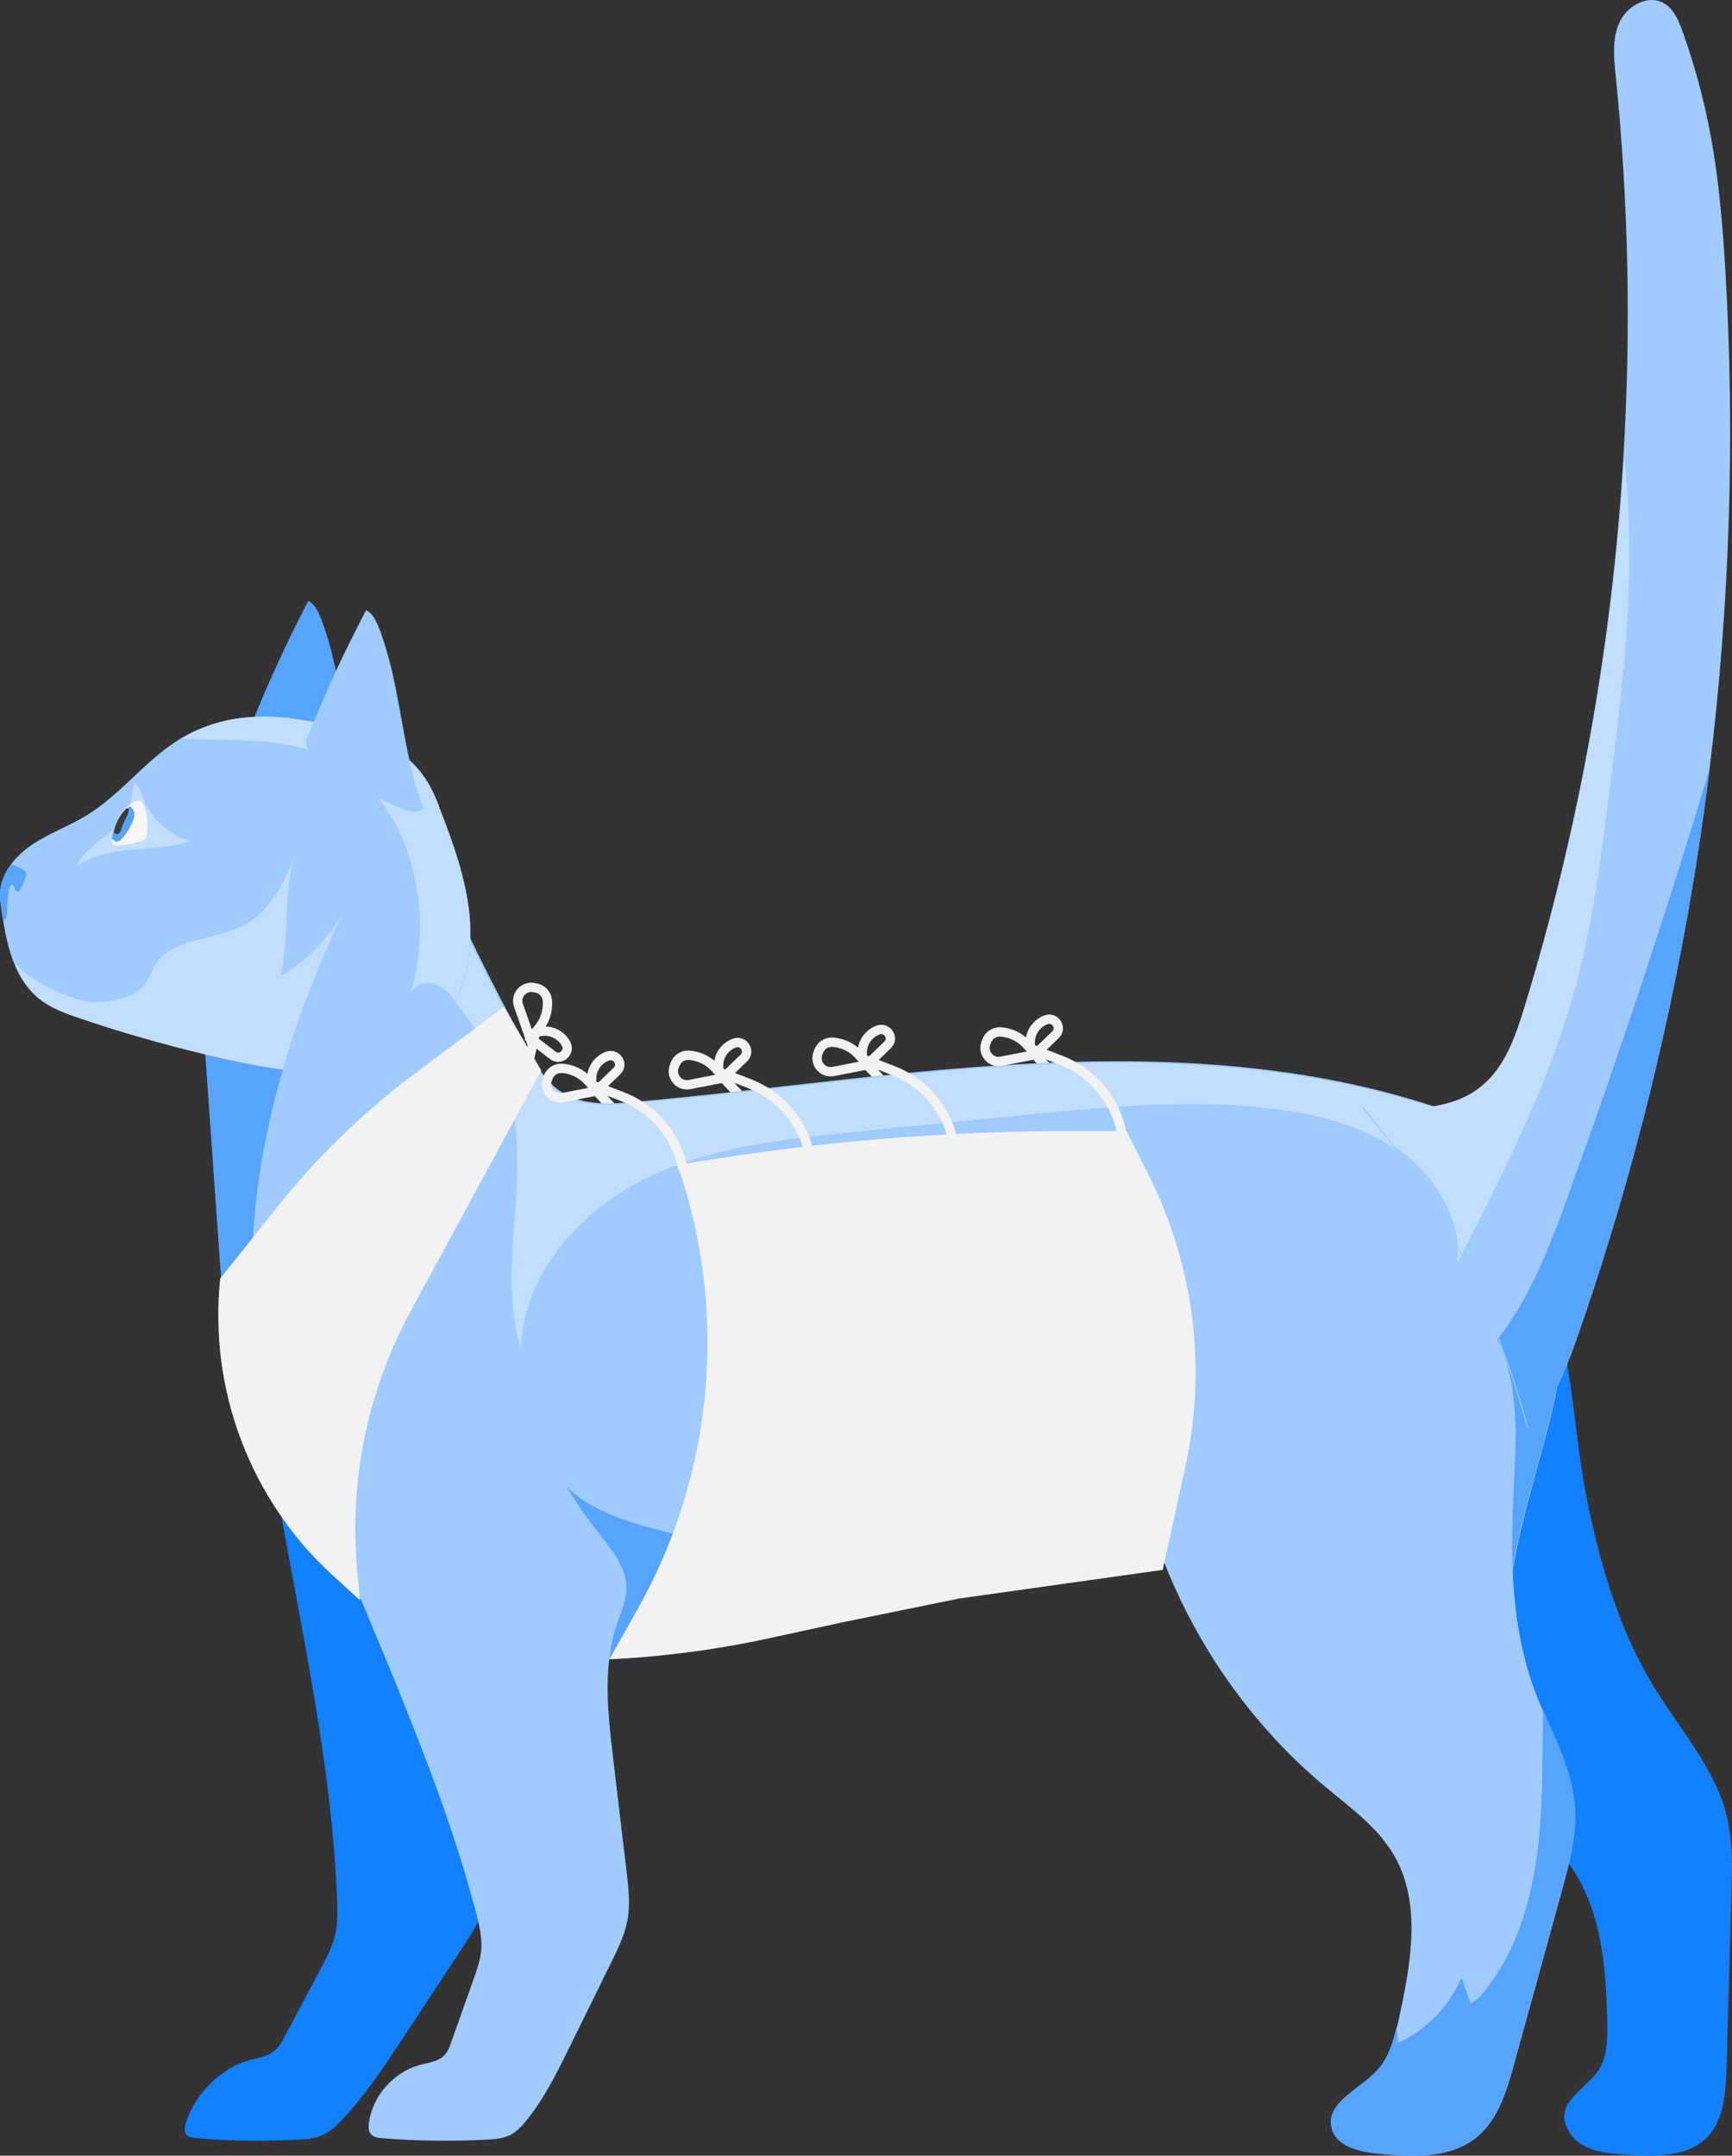
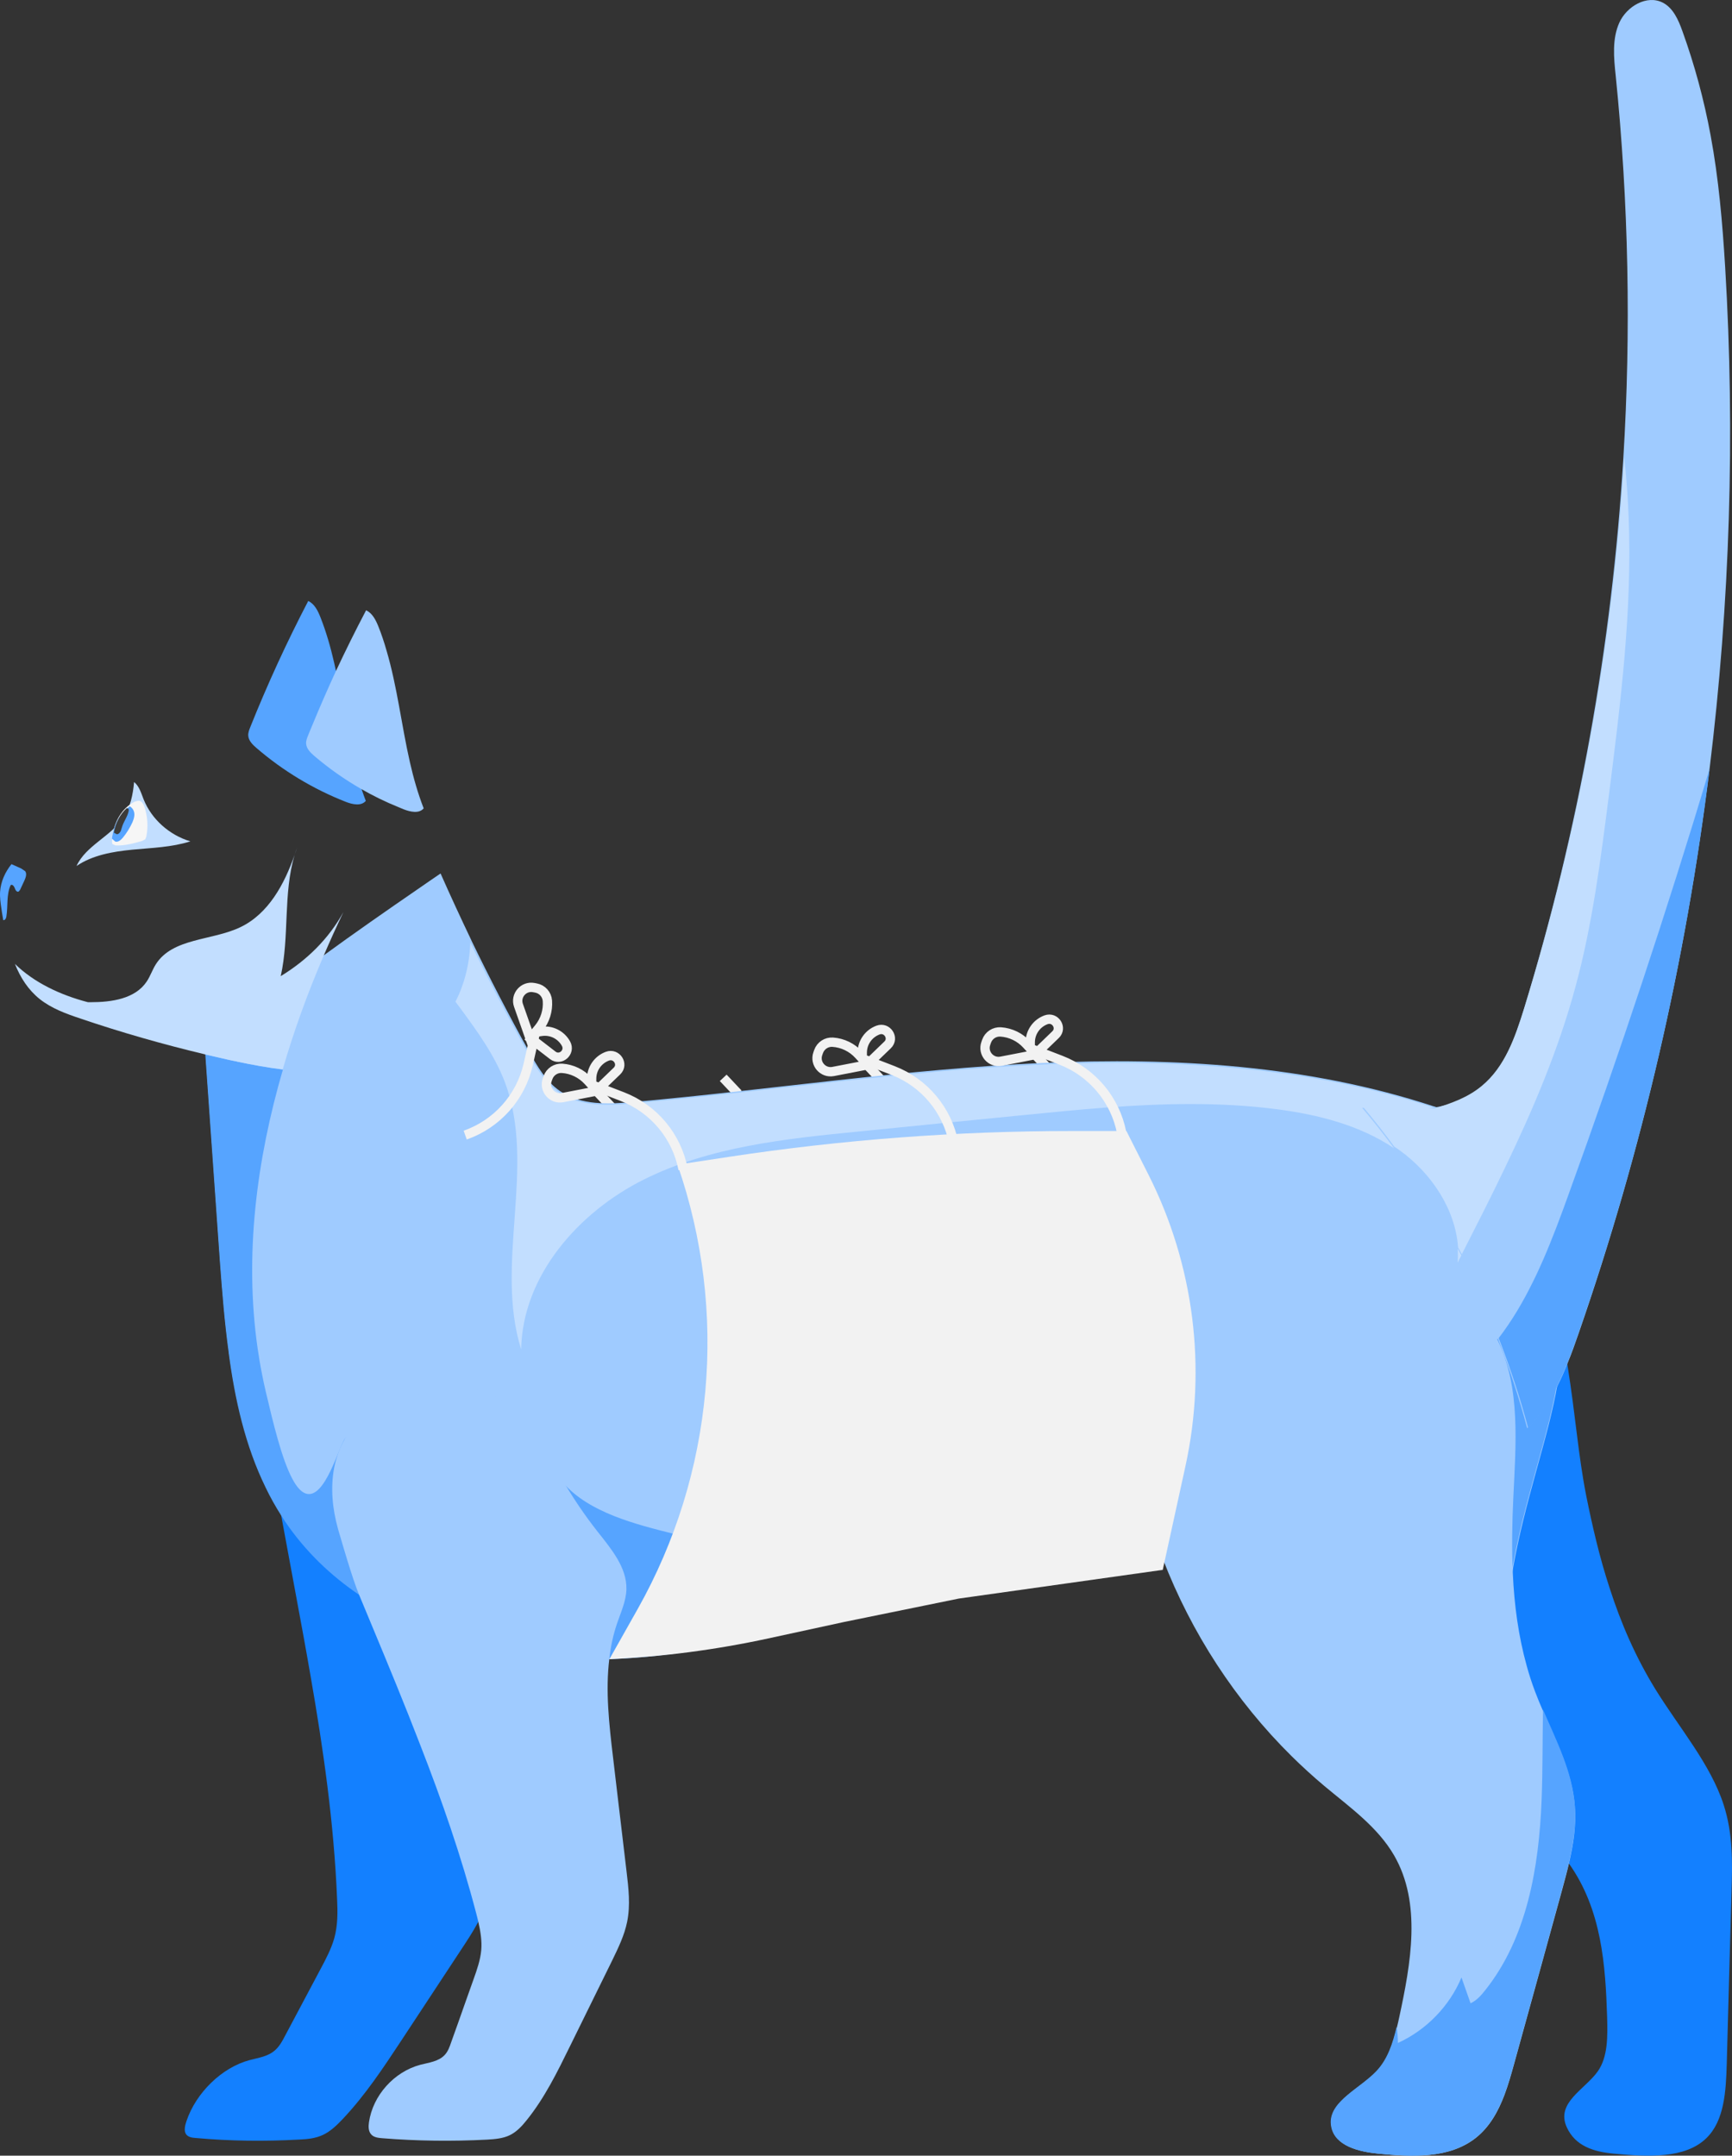
<svg xmlns="http://www.w3.org/2000/svg" width="928" height="1155" viewBox="0 0 928 1155" fill="none">
  <rect x="0" y="0" width="928" height="1155" fill="#333333" stroke="none" />
  <path d="M554.5 565L562.5 573.5" stroke="#F2F2F2" stroke-width="5" />
  <path d="M464.5 570.5L472.5 579" stroke="#F2F2F2" stroke-width="5" />
  <path d="M319.5 584.5L327.5 593" stroke="#F2F2F2" stroke-width="5" />
  <path d="M387.5 577.5L395.5 586" stroke="#F2F2F2" stroke-width="5" />
  <path d="M927.772 1012.66C926.887 1043.71 926.011 1074.75 925.193 1105.78C924.75 1120.45 923.932 1136.13 914.367 1145.51C902.984 1156.78 882.728 1155.64 864.291 1153.88C853.85 1152.87 844.092 1149.86 839.502 1139.84C833.401 1126.56 849.26 1119.57 856.179 1109.68C861.519 1102.01 861.394 1091.05 861.086 1080.6C860.201 1053.34 858.315 1023.18 840.513 998.315V998.248C839.377 996.678 838.184 995.099 836.923 993.597C824.279 978.17 806.66 967.462 790.243 956.07C776.781 946.691 763.752 936.493 751.3 925.535C721.922 899.852 695.623 870.193 674.357 838.463C660.269 817.442 648.375 795.467 639.32 772.991C637.617 768.831 636.048 764.681 634.538 760.521C630.323 748.619 626.801 736.601 626.108 724.891C624.472 695.993 641.582 672.506 666.495 662.115L666.687 662.058C670.835 660.353 675.175 658.976 679.707 658.023C711.539 651.224 749.664 662.116 782.257 682.396C784.075 683.522 786.346 684.283 788.925 684.716C798.423 686.613 812.01 685.227 821.575 686.864C827.359 687.807 831.698 689.945 832.709 694.606C833.026 695.925 833.276 697.254 833.594 698.506L833.719 699.199C836.298 710.976 838.184 721.367 839.753 730.871C844.285 759.076 845.478 778.971 849.885 801.38C853.215 817.875 857.054 834.563 862.472 850.991C868.448 869.567 876.309 887.825 887.068 905.264C899.77 925.785 916.513 945.237 923.557 967.086C928.522 982.513 928.215 997.747 927.772 1012.66Z" fill="#1380FF" />
  <path d="M297.964 826.359C298.088 828.619 297.897 830.878 297.331 833.272C295.767 839.992 291.748 846.28 288.486 852.634C282.846 863.566 279.21 874.939 276.697 886.505C273.627 900.522 272.246 914.79 270.989 928.75C270.298 936.355 269.607 944.027 268.917 951.631C267.67 965.649 266.346 979.599 265.099 993.616C264.216 1003.23 263.276 1012.98 259.573 1022.47C258.576 1025.04 257.377 1027.55 256.063 1030.07C253.434 1034.98 250.297 1039.75 247.218 1044.41C236.436 1060.81 225.644 1077.15 214.862 1093.56C205.327 1108.01 195.667 1122.6 183.753 1135.23C180.558 1138.63 177.105 1141.96 173.085 1143.85C168.951 1145.79 164.625 1146.17 160.423 1146.36C141.669 1147.42 123.165 1147.17 105.044 1145.54C102.972 1145.41 100.842 1145.1 99.71 1143.53C98.454 1141.7 99.087 1138.94 99.902 1136.49C105.044 1121.21 118.905 1107.76 133.707 1103.8C138.532 1102.49 143.799 1101.92 147.693 1098.21C149.823 1096.2 151.262 1093.62 152.585 1091.05C158.984 1079.04 165.373 1067.03 171.771 1054.96C174.591 1049.69 177.421 1044.28 179.052 1038.69C181.057 1031.52 180.932 1024.42 180.616 1017.5C178.927 976.647 173.22 937.047 166.38 897.888C163.867 883.304 161.171 868.719 158.476 854.202C155.905 840.184 153.276 826.234 150.696 812.149C150.322 810.14 149.948 808.063 149.573 806.054C148.259 806.621 138.849 759.983 139.165 740.87C139.223 739.178 139.664 737.851 140.537 736.852C143.76 732.862 152.365 733.227 161.373 733.592C169.565 733.919 178.083 734.246 183.186 731.314C190.026 727.42 197.365 725.468 204.578 723.584C219.313 719.815 234.987 716.354 247.343 721.892C258.883 726.978 264.907 738.544 269.425 751.177H269.483C271.622 757.089 273.435 763.185 275.315 768.972C278.951 779.971 283.412 790.46 288.735 800.459C292.937 808.381 297.829 816.803 297.964 826.359Z" fill="#1380FF" />
  <path d="M835.831 730.149C835.571 733.682 835.196 737.282 834.628 740.815L834.445 741.829V741.887C829.718 770.227 816.819 804.05 810.274 842.545V842.613C809.186 848.433 800.638 845.248 791.589 842.063C784.36 839.514 776.823 836.966 772.52 839.012C764.338 842.922 755.087 843.684 746.019 843.868C721.983 844.254 698.062 840.904 674.083 838.192C660.616 836.676 647.149 835.286 633.614 834.91C630.091 834.785 626.568 834.784 623.045 834.852C570.12 835.103 518.004 849.177 466.649 862.864C420.52 875.172 373.574 887.228 326.117 888.811C317.241 889.12 308.366 889.062 299.433 888.55C292.011 888.116 284.58 887.353 277.216 886.214C247.201 881.735 217.803 871.32 193.131 854.601C177.402 844.003 163.618 830.75 152.856 814.784C152.163 813.703 151.469 812.632 150.776 811.56C147.696 806.705 144.866 801.656 142.411 796.482C131.524 774.136 125.979 749.396 122.649 724.155V723.962C120.444 707.938 119.183 691.721 117.99 675.756C115.41 639.973 112.705 599.827 110.125 563.987L110 562.597C130.513 544.295 151.662 527.827 173.311 511.987C189.926 499.864 206.791 488.126 224.041 476.263C228.007 473.483 232.031 470.77 236.054 468C241.349 479.989 246.884 491.919 252.544 503.783V503.841C262.305 524.034 272.624 543.919 283.511 563.543C287.92 571.371 292.569 579.45 300.001 584.557C311.263 592.385 326.184 591.622 339.834 590.425C412.781 583.862 485.343 572.819 558.473 569.537C629.148 566.381 701.017 570.676 768.111 592.762H768.236C770.624 593.524 772.895 594.345 775.282 595.165C781.203 597.24 787.238 599.518 791.897 603.679C796.681 607.974 799.704 613.843 802.602 619.586C803.67 621.729 804.738 623.814 805.807 625.957C813.614 641.614 821.228 657.763 826.888 674.24C829.093 680.794 831.047 687.358 832.491 693.99C832.808 695.312 833.059 696.644 833.376 697.899L833.501 698.594C835.513 709.077 836.399 719.55 835.831 730.149Z" fill="#9FCBFF" />
  <path d="M915.969 412.048L915.911 412.182C903.275 514.923 879.821 616.422 845.876 714.251C843.981 719.73 842.039 725.277 839.769 730.689C838.26 734.589 836.567 738.431 834.682 742.148V742.206C830.528 750.584 825.499 758.327 818.96 765C814.623 748.697 809.344 732.644 803.247 716.966C798.91 705.94 794.131 695.116 788.977 684.533C787.092 680.633 785.072 676.733 783.062 672.833C782.437 671.629 781.745 670.368 781.053 669.174C771.052 650.415 759.676 632.349 747.04 615.218C741.636 607.793 735.914 600.551 730 593.502C742.636 594.629 756.031 595.515 768.417 593.435H768.542C777.716 591.866 786.332 588.716 793.564 582.736C806.074 572.471 811.671 556.225 816.45 540.798C845.808 444.982 863.724 345.689 869.763 245.644C873.975 177.273 872.59 108.593 865.676 40.404C864.666 30.899 863.723 20.826 867.628 12.14C871.59 3.387 882.398 -2.969 890.947 1.432C896.544 4.331 899.313 10.754 901.448 16.734C907.987 34.867 913.017 53.501 916.536 72.519C920.873 95.804 922.892 119.484 924.335 143.087C929.739 232.75 926.912 322.904 915.969 412.048Z" fill="#9FCBFF" />
  <path d="M133.009 394.119C133.172 396.868 135.358 399.005 137.438 400.793C151.621 413.015 167.865 422.799 185.254 429.619C188.826 431.018 193.506 432.058 196 429.104C183.752 397.607 184.109 362.213 171.707 330.773C170.33 327.276 168.529 323.564 165.149 322C153.691 343.996 143.311 366.575 134.087 389.611C133.509 391.058 132.922 392.564 133.009 394.119Z" fill="#56A4FF" />
-   <path d="M251.908 504.287V504.345C251.6 512.442 250.211 520.413 247.501 527.94C246.488 530.852 245.35 533.57 243.903 536.289C242.456 539.259 240.691 542.103 238.665 544.821C226.184 561.712 205.244 570.883 184.438 573.292C182.857 573.476 181.284 573.602 179.645 573.669C170.057 574.366 160.47 573.921 150.892 572.721C142.625 571.705 134.427 570.187 126.296 568.484L126.228 568.416C124.839 568.165 123.518 567.913 122.129 567.594C117.846 566.646 113.496 565.64 109.204 564.624C86.749 559.245 64.497 552.918 42.612 545.46C34.982 542.925 27.227 540.081 20.919 535.089C14.736 530.155 10.512 523.577 7.608 516.234L7.551 516.176C4.647 509.027 2.95 501.123 1.686 493.345L1.435 491.759C1.184 490.24 0.924 488.721 0.741 487.202C0.297 484.106 -0.147 481.011 0.046 477.973C0.423 472.468 2.631 467.409 5.969 463.046C6.788 461.846 7.801 460.705 8.814 459.631H8.872C11.524 456.787 14.553 454.252 17.765 452.163C26.783 446.281 37.066 442.556 46.267 436.984C64.806 425.665 78.117 407.004 96.655 395.811L97.157 395.492C105.037 390.819 113.805 387.53 122.823 385.692C126.99 384.869 131.215 384.366 135.44 384.173H135.497C146.03 383.544 156.631 384.685 167.096 386.707C169.305 387.085 171.504 387.588 173.78 388.033C177.687 388.981 181.603 390.055 185.442 391.07C187.4 391.641 189.29 392.202 191.181 392.773L192.821 393.286C197.682 394.805 202.534 396.449 207.009 398.723L208.967 399.796C212.69 401.818 216.095 404.353 219.181 407.197C223.724 411.309 227.573 416.175 230.467 421.554C232.675 425.665 234.383 429.97 235.955 434.265C242.89 452.298 249.516 470.63 251.474 489.804L251.658 491.575C251.976 495.812 252.101 500.049 251.908 504.287Z" fill="#9FCBFF" />
  <path d="M13.088 471.764C12.314 473.393 11.53 475.088 10.756 476.774L10.042 477.655C9.069 478.22 8.225 476.898 7.898 475.835C7.57 474.839 6.538 473.584 5.695 474.274C3.353 479.466 4.325 485.424 3.422 491.056C3.293 491.87 2.906 492.933 1.993 493H1.735L1.477 491.429C1.219 489.925 0.951 488.422 0.762 486.918C0.306 483.853 -0.151 480.787 0.048 477.78C0.435 472.329 2.707 467.32 6.141 463C7.898 463.747 9.585 464.561 11.332 465.318L13.476 466.755C14.518 468.201 13.803 470.136 13.088 471.764Z" fill="#56A4FF" />
  <path d="M41 464C45.941 453.174 59.305 448.139 66.021 438.228C69.858 432.57 71.249 425.714 71.84 419C74.661 421.291 75.627 424.978 76.949 428.288C81.18 438.878 90.678 447.422 102 450.798C92.009 453.976 81.318 454.268 70.854 455.268C60.38 456.277 49.58 458.172 41 464Z" fill="#C2DEFF" />
  <path d="M63.153 438.631C61.455 441.881 60.519 445.47 60.142 449.08L60 451.006L60.204 452.241L61.973 452.971C66.784 453.214 71.523 451.882 76.141 450.588L77.839 449.683L78.388 448.301C79.456 443.019 79.121 437.532 77.422 432.366C76.903 430.829 75.917 429.078 74.239 429L72.276 429.477C71.299 429.973 70.344 430.527 69.499 431.169C66.794 433.105 64.668 435.752 63.153 438.631Z" fill="#F6F6F6" />
  <path d="M70.983 440.53C69.633 443.433 67.944 446.28 65.79 448.871C64.781 450.053 63.297 451.349 61.751 450.914L60 449.372C60.072 448.502 60.206 447.699 60.402 446.895C60.876 444.237 61.752 441.637 63.101 439.234C64.245 437.126 65.79 435.149 67.614 433.541L69.499 432C70.571 432.615 71.384 433.608 71.724 434.714C72.394 436.634 71.724 438.677 70.983 440.53Z" fill="#56A4FF" />
  <path d="M69 434.219C68.546 437.077 66.682 439.572 65.646 442.308C65.321 443.221 65.064 444.198 64.739 445.11C64.354 446.023 63.644 446.935 62.618 447L61 446.144C61.454 443.528 62.292 440.968 63.584 438.604C64.68 436.528 66.159 434.582 67.905 433L68.872 433.307L69 434.219Z" fill="#3C3C3B" />
  <path d="M325.896 889C326.589 882.636 327.907 876.339 329.986 870.177C331.997 864.198 334.768 858.276 334.96 851.922C335.268 840.214 326.907 830.268 319.671 821.015C316.332 816.73 313.128 812.321 310.107 807.853C307.605 804.117 305.19 800.324 302.871 796.463C302.602 795.731 302.217 795.057 301.678 794.451C315.582 810.434 340.3 816.663 361.507 821.958C371.504 824.462 384.474 825.733 399.225 825.733C470.061 825.733 582.012 796.53 603.931 735.603C603.479 741.563 603.594 747.571 604.008 753.531C604.2 756.304 604.45 759.067 604.768 761.84C607.529 786.96 613.63 811.627 622.694 835.178C569.792 835.428 517.699 849.466 466.367 863.119C420.258 875.395 373.332 887.421 325.896 889ZM192.97 854.877C177.247 844.306 163.469 831.086 152.712 815.161C152.019 814.082 151.326 813.014 150.633 811.945C147.554 807.102 144.725 802.066 142.272 796.906C131.39 774.616 125.847 749.939 122.518 724.761V724.569C120.315 708.586 119.054 692.411 117.861 676.485C115.283 640.794 112.579 600.75 110 565C114.282 566.011 118.621 567.012 122.893 567.956C124.279 568.273 125.597 568.524 126.983 568.774L127.05 568.842C135.161 570.536 143.34 572.048 151.586 573.059C137.49 621.335 130.822 672.519 138.058 722.624C138.75 727.284 139.501 731.877 140.444 736.537C141.012 739.493 141.647 742.391 142.33 745.347C146.419 762.716 151.018 781.924 156.676 792.429C158.879 796.588 161.265 799.361 163.844 800.237C164.421 800.43 164.989 800.516 165.547 800.516C170.666 800.516 174.977 792.91 178.373 785.313C181.77 777.717 184.252 770.11 185.724 770.11C185.811 770.11 185.898 770.149 185.984 770.207C182.944 775.281 180.817 780.971 179.701 786.767C177.69 797.464 178.758 808.614 181.654 819.186C182.087 820.88 182.597 822.517 183.098 824.154C183.473 825.415 189.265 845.942 192.97 854.877ZM809.84 842.852C809.214 829.449 809.464 815.97 810.09 802.625C811.418 774.048 814.121 743.459 801.853 718.089L802.546 717.213C808.646 732.888 813.929 748.938 818.268 765.239C824.811 758.566 829.843 750.825 834 742.449C829.276 770.717 816.382 804.454 809.84 842.852Z" fill="#56A4FF" />
  <path d="M818.76 765C814.41 748.688 809.115 732.627 803 716.941C810.185 707.548 816.175 697.344 821.412 686.64C823.37 682.728 825.193 678.701 826.958 674.674C831.877 663.334 836.227 651.675 840.393 640.085C867.698 564.75 892.92 488.722 916 412C903.327 514.794 879.803 616.345 845.756 714.225C843.856 719.707 841.908 725.256 839.631 730.671C838.117 734.573 836.42 738.418 834.529 742.137V742.194C830.363 750.577 825.318 758.323 818.76 765Z" fill="#56A4FF" />
  <path d="M151.479 573C143.202 571.983 134.992 570.463 126.85 568.759L126.782 568.691C125.391 568.439 124.068 568.187 122.677 567.868C118.389 566.919 114.033 565.912 109.734 564.895C87.249 559.511 64.967 553.178 43.051 545.712C35.411 543.175 27.645 540.328 21.329 535.331C15.138 530.393 10.907 523.808 8 516.458C18.373 526.578 32.407 533.124 47.04 536.958L47.446 536.978C47.813 536.978 48.18 536.978 48.557 536.978C59.799 536.978 72.433 535.186 78.614 525.89C80.517 523.033 81.599 519.702 83.415 516.787C92.407 502.398 113.608 504.102 128.878 496.743C143.801 489.558 152.339 473.832 157.873 457.989C151.624 478.78 155.14 501.827 150.417 523.014C164.287 514.551 176.041 503.173 184 488.667C180.272 496.52 176.611 504.557 173.134 512.73C164.866 532.039 157.477 552.229 151.479 573ZM157.873 457.989C158.269 456.653 158.713 455.317 159.206 454C158.781 455.327 158.337 456.663 157.873 457.989Z" fill="#C2DEFF" />
  <path d="M336.01 1029.74C334.544 1036.98 331.245 1043.71 328.013 1050.39C320.405 1065.81 312.845 1081.24 305.237 1096.67C298.57 1110.26 291.787 1124.05 282.267 1135.88C279.734 1139.09 276.872 1142.18 273.194 1144C269.457 1145.83 265.139 1146.15 260.947 1146.4C242.237 1147.4 223.449 1147.15 204.74 1145.64C202.643 1145.46 200.363 1145.21 198.965 1143.69C197.316 1141.99 197.374 1139.34 197.694 1137.08C199.79 1122.72 211.086 1110.07 225.235 1106.29C229.864 1105.1 235.065 1104.53 238.297 1101.01C240.015 1099.18 240.898 1096.72 241.723 1094.27C244.265 1087.22 246.798 1080.1 249.282 1073C250.796 1068.77 252.32 1064.55 253.785 1060.33C255.561 1055.37 257.337 1050.26 257.842 1044.98C258.288 1039.94 257.463 1034.9 256.318 1029.87C255.939 1028.23 255.561 1026.66 255.115 1025.02C247.118 994.422 236.715 964.582 225.235 935.126C216.986 913.72 208.223 892.498 199.412 871.352C197.063 865.748 194.773 860.143 192.425 854.539C188.688 845.603 182.846 825.074 182.468 823.812C181.963 822.175 181.449 820.539 181.012 818.844C178.091 808.271 177.014 797.12 179.043 786.422C181.449 774.02 188.495 762.118 199.412 755.638C205.497 751.921 212.474 750.101 219.461 748.329C233.542 744.747 248.768 741.531 262.412 746.702C265.071 747.703 267.546 749.023 269.894 750.535C283.733 759.48 291.787 776.283 300.288 791.083C303.52 796.687 306.945 802.156 310.565 807.51C313.612 811.978 316.844 816.388 320.211 820.673C327.509 829.927 335.942 839.874 335.631 851.583C335.437 857.938 332.642 863.86 330.614 869.84C328.518 876.003 327.189 882.3 326.49 888.665C324.335 905.969 326.364 923.975 328.46 941.539C329.285 948.337 330.042 955.145 330.866 961.943C331.187 964.774 331.565 967.673 331.885 970.504C333.157 981.202 334.418 991.842 335.69 1002.61C336.767 1011.61 337.844 1020.81 336.01 1029.74Z" fill="#9FCBFF" />
  <path d="M840.63 998.365V998.432C839.492 1003.4 838.104 1008.37 836.784 1013.28C828.272 1044.17 819.771 1075.13 811.201 1106.02C809.688 1111.5 808.107 1117.09 806.093 1122.44C802.69 1131.44 798.092 1139.67 790.651 1145.54C776.414 1156.73 756.432 1155.66 738.407 1153.9C728.199 1152.89 715.659 1149.88 713.519 1139.87C710.685 1126.65 728.267 1119.67 737.588 1109.86C743.699 1103.44 746.417 1094.82 748.49 1086.14C748.933 1084.38 749.309 1082.62 749.694 1080.91C755.931 1051.91 761.791 1019.82 746.976 994.15C738.099 978.8 723.1 968.234 709.48 956.84C703.436 951.749 697.634 946.466 692.024 940.923C661.901 911.167 638.334 874.858 623.085 835.354C614.005 811.815 607.893 787.16 605.127 762.052C604.809 759.281 604.558 756.519 604.366 753.748C603.739 744.682 603.797 735.501 605.503 726.571C611.296 696.18 636.637 671.708 666.316 662.45C669.343 661.449 672.427 660.631 675.579 659.996C709.172 653.269 744.711 664.086 772.375 684.286C782.968 692.023 792.733 701.213 799.48 712.54C800.608 714.426 801.62 716.37 802.565 718.324C814.855 743.681 812.146 774.255 810.816 802.817C810.189 816.155 809.939 829.628 810.565 843.024V843.091C811.327 859.884 813.534 876.494 818.007 892.546C819.26 897.194 820.773 901.794 822.479 906.317C823.8 909.839 825.255 913.304 826.759 916.768C833.95 933.436 842.394 949.796 843.782 967.849C844.601 978.108 843.02 988.299 840.63 998.365Z" fill="#9FCBFF" />
  <path d="M756.747 1155C750.549 1155 744.292 1154.48 738.238 1153.89C728.014 1152.88 715.452 1149.85 713.309 1139.81C713.106 1138.86 713 1137.93 713 1137.03C712.971 1125.54 728.757 1118.84 737.418 1109.71C743.539 1103.27 746.262 1094.62 748.338 1085.91C748.724 1088.75 748.975 1091.72 748.975 1094.62C764.124 1087.74 776.617 1074.93 783.057 1059.53C784.699 1064.13 786.282 1068.74 787.923 1073.35C791.081 1071.9 793.475 1069.25 795.619 1066.54C818.153 1038.39 824.535 1000.64 825.984 964.599C826.611 948.438 826.428 932.219 826.737 916C833.939 932.721 842.397 949.133 843.788 967.245C843.932 969.098 844 970.942 844 972.786C844.01 981.205 842.6 989.575 840.63 997.858V997.926C839.491 1002.91 838.101 1007.9 836.778 1012.82C828.253 1043.81 819.737 1074.87 811.153 1105.86C809.638 1111.35 808.054 1116.96 806.036 1122.33C802.628 1131.36 798.023 1139.62 790.569 1145.5C781.088 1152.96 769.057 1155 756.747 1155Z" fill="#56A4FF" />
  <path d="M279.235 723C264.794 676.98 287.554 624.862 270.472 579.715C264.919 565.157 255.597 552.403 246.333 539.784C245.571 538.785 244.819 537.719 244 536.711C245.446 534.012 246.584 531.314 247.596 528.423C250.305 520.951 251.693 513.038 252.001 505C261.776 525.091 272.111 544.874 283.014 564.398C287.429 572.186 292.085 580.225 299.527 585.305C307.046 590.5 316.195 591.893 325.507 591.893C330.163 591.893 334.858 591.547 339.418 591.144C412.471 584.613 485.139 573.627 558.375 570.362C571.64 569.776 584.953 569.449 598.266 569.449C655.972 569.449 713.716 575.615 768.318 593.468C762.862 594.38 757.213 594.716 751.515 594.716C744.247 594.716 736.911 594.169 729.806 593.535C735.734 600.565 741.47 607.787 746.888 615.191C728.543 602.889 706.361 597.232 684.362 594.351C668.957 592.334 653.465 591.537 637.945 591.537C608.012 591.537 577.964 594.515 548.166 597.492C518.735 600.373 489.294 603.33 459.862 606.279C420.598 610.168 380.321 614.374 345.029 631.959C309.736 649.543 279.929 683.693 279.235 723ZM780.985 676.538C781.178 674.022 781.178 671.516 780.985 668.999C781.679 670.19 782.373 671.448 783 672.649C782.306 673.964 781.612 675.213 780.985 676.538Z" fill="#C2DEFF" />
-   <path d="M783.244 672C782.617 670.797 781.922 669.536 781.227 668.342C779.78 647.83 766.966 628.695 750.061 616.422C749.115 615.739 748.111 615.045 747.098 614.41C741.675 606.989 735.934 599.75 730 592.704C737.111 593.34 744.454 593.888 751.73 593.888C757.433 593.888 763.087 593.552 768.548 592.637H768.674C777.879 591.068 786.525 587.921 793.781 581.943C806.335 571.682 811.95 555.444 816.746 540.024C846.205 444.249 864.181 345 870.241 245C871.437 255.704 872.2 266.407 872.634 277.159C874.593 326.75 868.349 376.283 862.106 425.557C857.687 460.103 853.335 494.716 844.246 528.319C835.166 562.057 821.541 594.216 806.334 625.739C798.895 641.285 791.069 656.638 783.244 672Z" fill="#C2DEFF" />
-   <path d="M243.924 536C241.219 532.524 238.13 529.308 234.107 527.667C232.663 527.068 231.046 526.769 229.439 526.769C225.32 526.769 221.22 528.729 219.949 532.592C225.233 514.786 226.427 495.156 223.414 476.53C218.313 445.091 201.385 416.559 172.502 404.441C148.971 394.525 122.668 397.18 97 395.79L97.501 395.471C105.363 390.807 114.112 387.524 123.111 385.69C127.268 384.869 131.484 384.367 135.699 384.174H135.757C137.73 384.058 139.703 384 141.666 384C150.222 384 158.797 385.062 167.286 386.703C169.49 387.08 171.684 387.582 173.955 388.026C177.853 388.973 181.761 390.044 185.591 391.058C187.545 391.628 189.431 392.188 191.317 392.758L192.954 393.269C197.804 394.785 202.645 396.427 207.111 398.696L209.065 399.768C212.78 401.786 216.177 404.316 219.257 407.154C223.79 411.258 227.63 416.115 230.517 421.483C232.721 425.587 234.424 429.884 235.993 434.171C242.913 452.169 249.525 470.467 251.478 489.604L251.661 491.371C251.873 494.21 251.998 497.049 251.998 499.897C252.008 501.278 251.979 502.668 251.911 504.059V504.117C251.604 512.199 250.218 520.155 247.513 527.667C246.503 530.573 245.367 533.287 243.924 536Z" fill="#C2DEFF" />
+   <path d="M783.244 672C782.617 670.797 781.922 669.536 781.227 668.342C779.78 647.83 766.966 628.695 750.061 616.422C749.115 615.739 748.111 615.045 747.098 614.41C741.675 606.989 735.934 599.75 730 592.704C737.111 593.34 744.454 593.888 751.73 593.888H768.674C777.879 591.068 786.525 587.921 793.781 581.943C806.335 571.682 811.95 555.444 816.746 540.024C846.205 444.249 864.181 345 870.241 245C871.437 255.704 872.2 266.407 872.634 277.159C874.593 326.75 868.349 376.283 862.106 425.557C857.687 460.103 853.335 494.716 844.246 528.319C835.166 562.057 821.541 594.216 806.334 625.739C798.895 641.285 791.069 656.638 783.244 672Z" fill="#C2DEFF" />
  <path d="M179.782 359.993C175.555 369.216 171.472 378.515 167.602 387.921C166.716 389.952 165.926 391.984 165.089 393.986C164.511 395.382 163.914 396.923 164.01 398.444C164.203 401.197 166.389 403.296 168.43 405.067C176.239 411.72 184.615 417.612 193.474 422.705C199.896 426.411 206.597 429.665 213.472 432.457C214.406 432.861 215.301 433.247 216.254 433.612C219.865 435.018 224.535 436.058 227 433.112C223.871 425.044 221.531 416.765 219.615 408.35C215.099 388.518 212.846 368.012 207.088 348.517C205.846 344.165 204.431 339.881 202.736 335.665C201.35 332.228 199.54 328.54 196.15 327C190.431 337.869 184.991 348.873 179.782 359.993Z" fill="#9FCBFF" />
  <path d="M363 624.019L390.571 619.836C451.285 610.625 512.607 606 574.016 606H603.537L615.377 629.458C639.714 677.676 646.698 732.805 635.155 785.569L623 841.127L513.71 856.51L452.328 869.035L411.568 877.876C383.572 883.948 355.117 887.669 326.5 889V889L341.55 862.308C382.53 789.627 390.341 702.851 363 624.019V624.019Z" fill="#F2F2F2" />
  <path d="M601 607V607C597.578 589.27 585.267 574.551 568.42 568.051L553.435 562.268C552.57 561.934 552 561.103 552 560.176V558.469C552 553.082 555.406 548.251 560.464 546.397V546.397C565.355 544.603 569.326 550.729 565.578 554.346L553.5 566L555 565M555 565L536.411 568.598C530.913 569.662 526.334 564.357 528.191 559.073L528.599 557.91C529.721 554.716 532.843 552.667 536.22 552.909V552.909C541.536 553.288 546.504 555.694 550.097 559.63L555 565Z" stroke="#F2F2F2" stroke-width="5" />
  <path d="M511 612.5V612.5C507.578 594.77 495.267 580.051 478.42 573.551L463.435 567.768C462.57 567.434 462 566.603 462 565.676V563.969C462 558.582 465.406 553.751 470.464 551.897V551.897C475.355 550.103 479.326 556.229 475.578 559.846L463.5 571.5L465 570.5M465 570.5L446.411 574.098C440.913 575.162 436.334 569.857 438.191 564.573L438.599 563.41C439.721 560.216 442.843 558.167 446.22 558.409V558.409C451.536 558.788 456.504 561.194 460.097 565.13L465 570.5Z" stroke="#F2F2F2" stroke-width="5" />
  <path d="M366 626.5V626.5C362.578 608.77 350.267 594.051 333.42 587.551L318.435 581.768C317.57 581.434 317 580.603 317 579.676V577.969C317 572.582 320.406 567.751 325.464 565.897V565.897C330.355 564.103 334.326 570.229 330.578 573.846L318.5 585.5L320 584.5M320 584.5L301.411 588.098C295.913 589.162 291.334 583.857 293.191 578.573L293.599 577.41C294.721 574.216 297.843 572.167 301.22 572.409V572.409C306.536 572.788 311.504 575.194 315.097 579.13L320 584.5Z" stroke="#F2F2F2" stroke-width="5" />
  <path d="M249.251 608.182V608.182C266.291 602.207 279.052 587.877 283.022 570.261L286.552 554.592C286.756 553.688 287.496 553.002 288.413 552.867L290.101 552.617C295.431 551.83 300.707 554.494 303.281 559.227V559.227C305.769 563.802 300.29 568.627 296.164 565.447L282.87 555.202L284.079 556.539M284.079 556.539L277.803 538.676C275.947 533.392 280.526 528.087 286.025 529.152L287.235 529.386C290.559 530.029 293.041 532.818 293.296 536.194V536.194C293.697 541.509 292.043 546.774 288.674 550.905L284.079 556.539Z" stroke="#F2F2F2" stroke-width="5" />
-   <path d="M434 619.5V619.5C430.578 601.77 418.267 587.051 401.42 580.551L386.435 574.768C385.57 574.434 385 573.603 385 572.676V570.969C385 565.582 388.406 560.751 393.464 558.897V558.897C398.355 557.103 402.326 563.229 398.578 566.846L386.5 578.5L388 577.5M388 577.5L369.411 581.098C363.913 582.162 359.334 576.857 361.191 571.573L361.599 570.41C362.721 567.216 365.843 565.167 369.22 565.409V565.409C374.536 565.788 379.504 568.194 383.097 572.13L388 577.5Z" stroke="#F2F2F2" stroke-width="5" />
-   <path d="M118 685.001L148.433 646.838C170.055 619.724 195.062 595.493 222.843 574.735L270 539.5L290 573.5L219.86 702.862C196.496 745.953 186.652 795.082 191.611 843.848L193 857.502L178.59 844.363C134.206 803.896 111.713 744.733 118 685.001V685.001Z" fill="#F2F2F2" />
</svg>